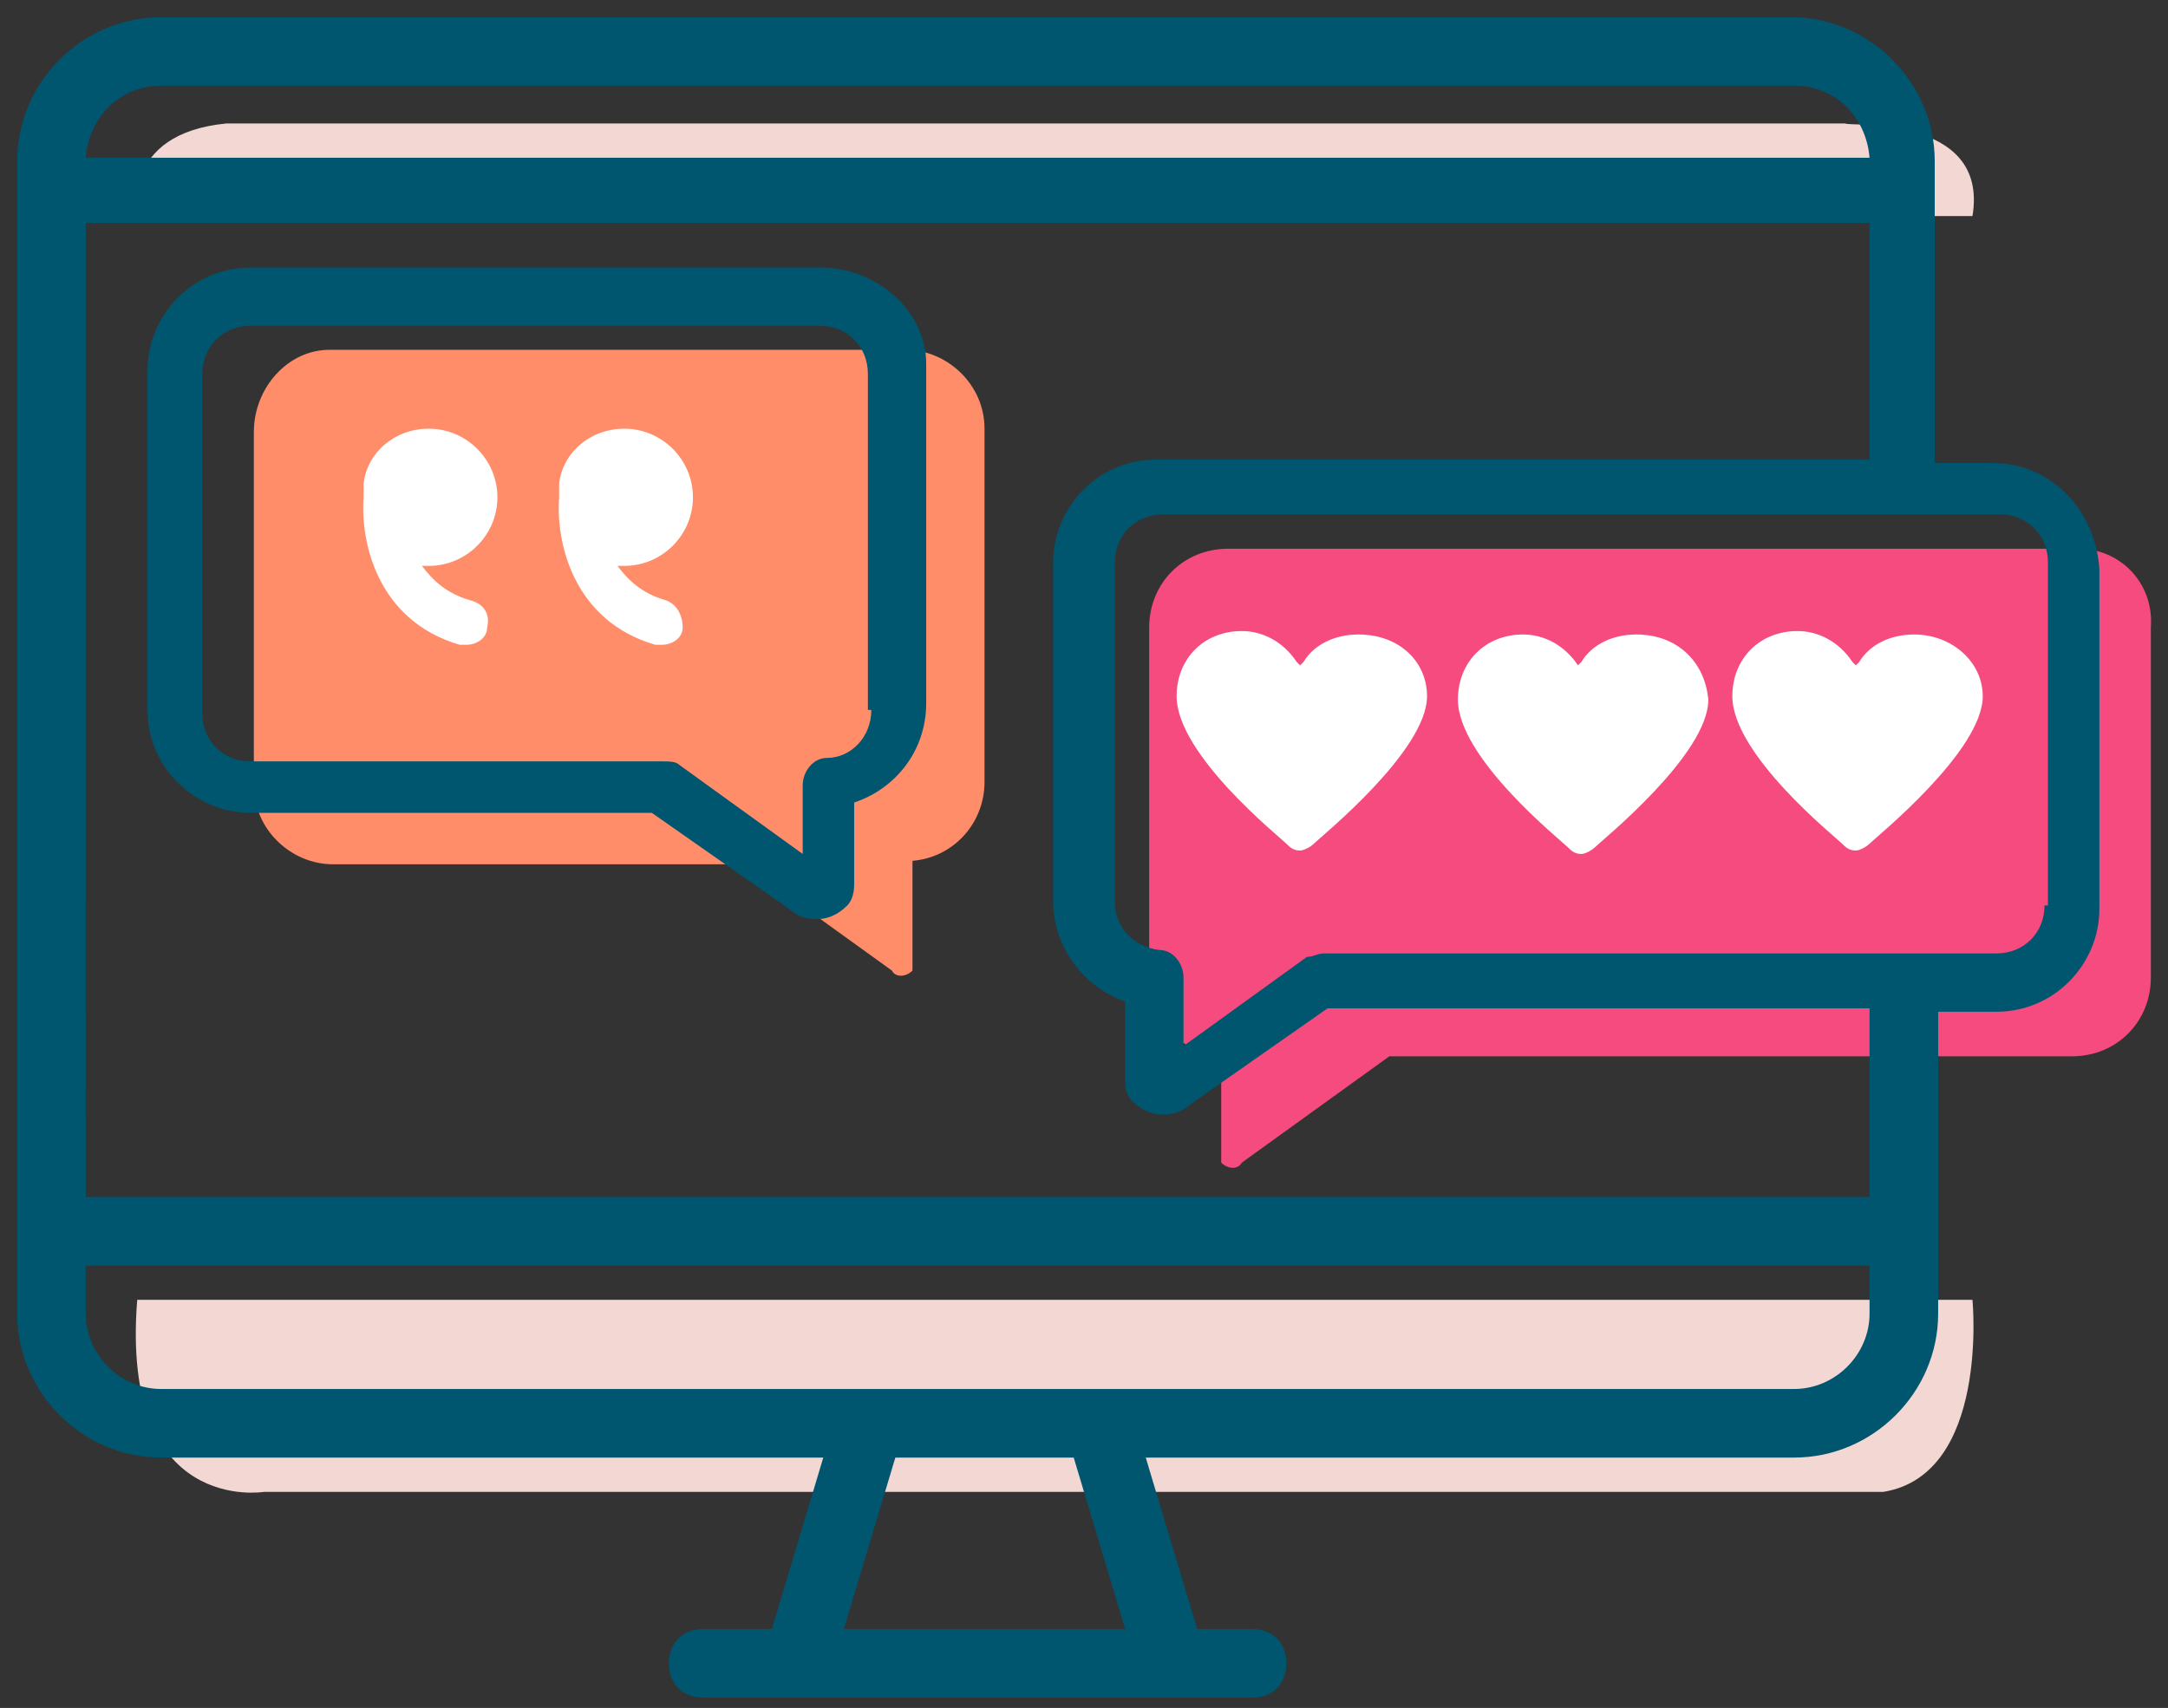
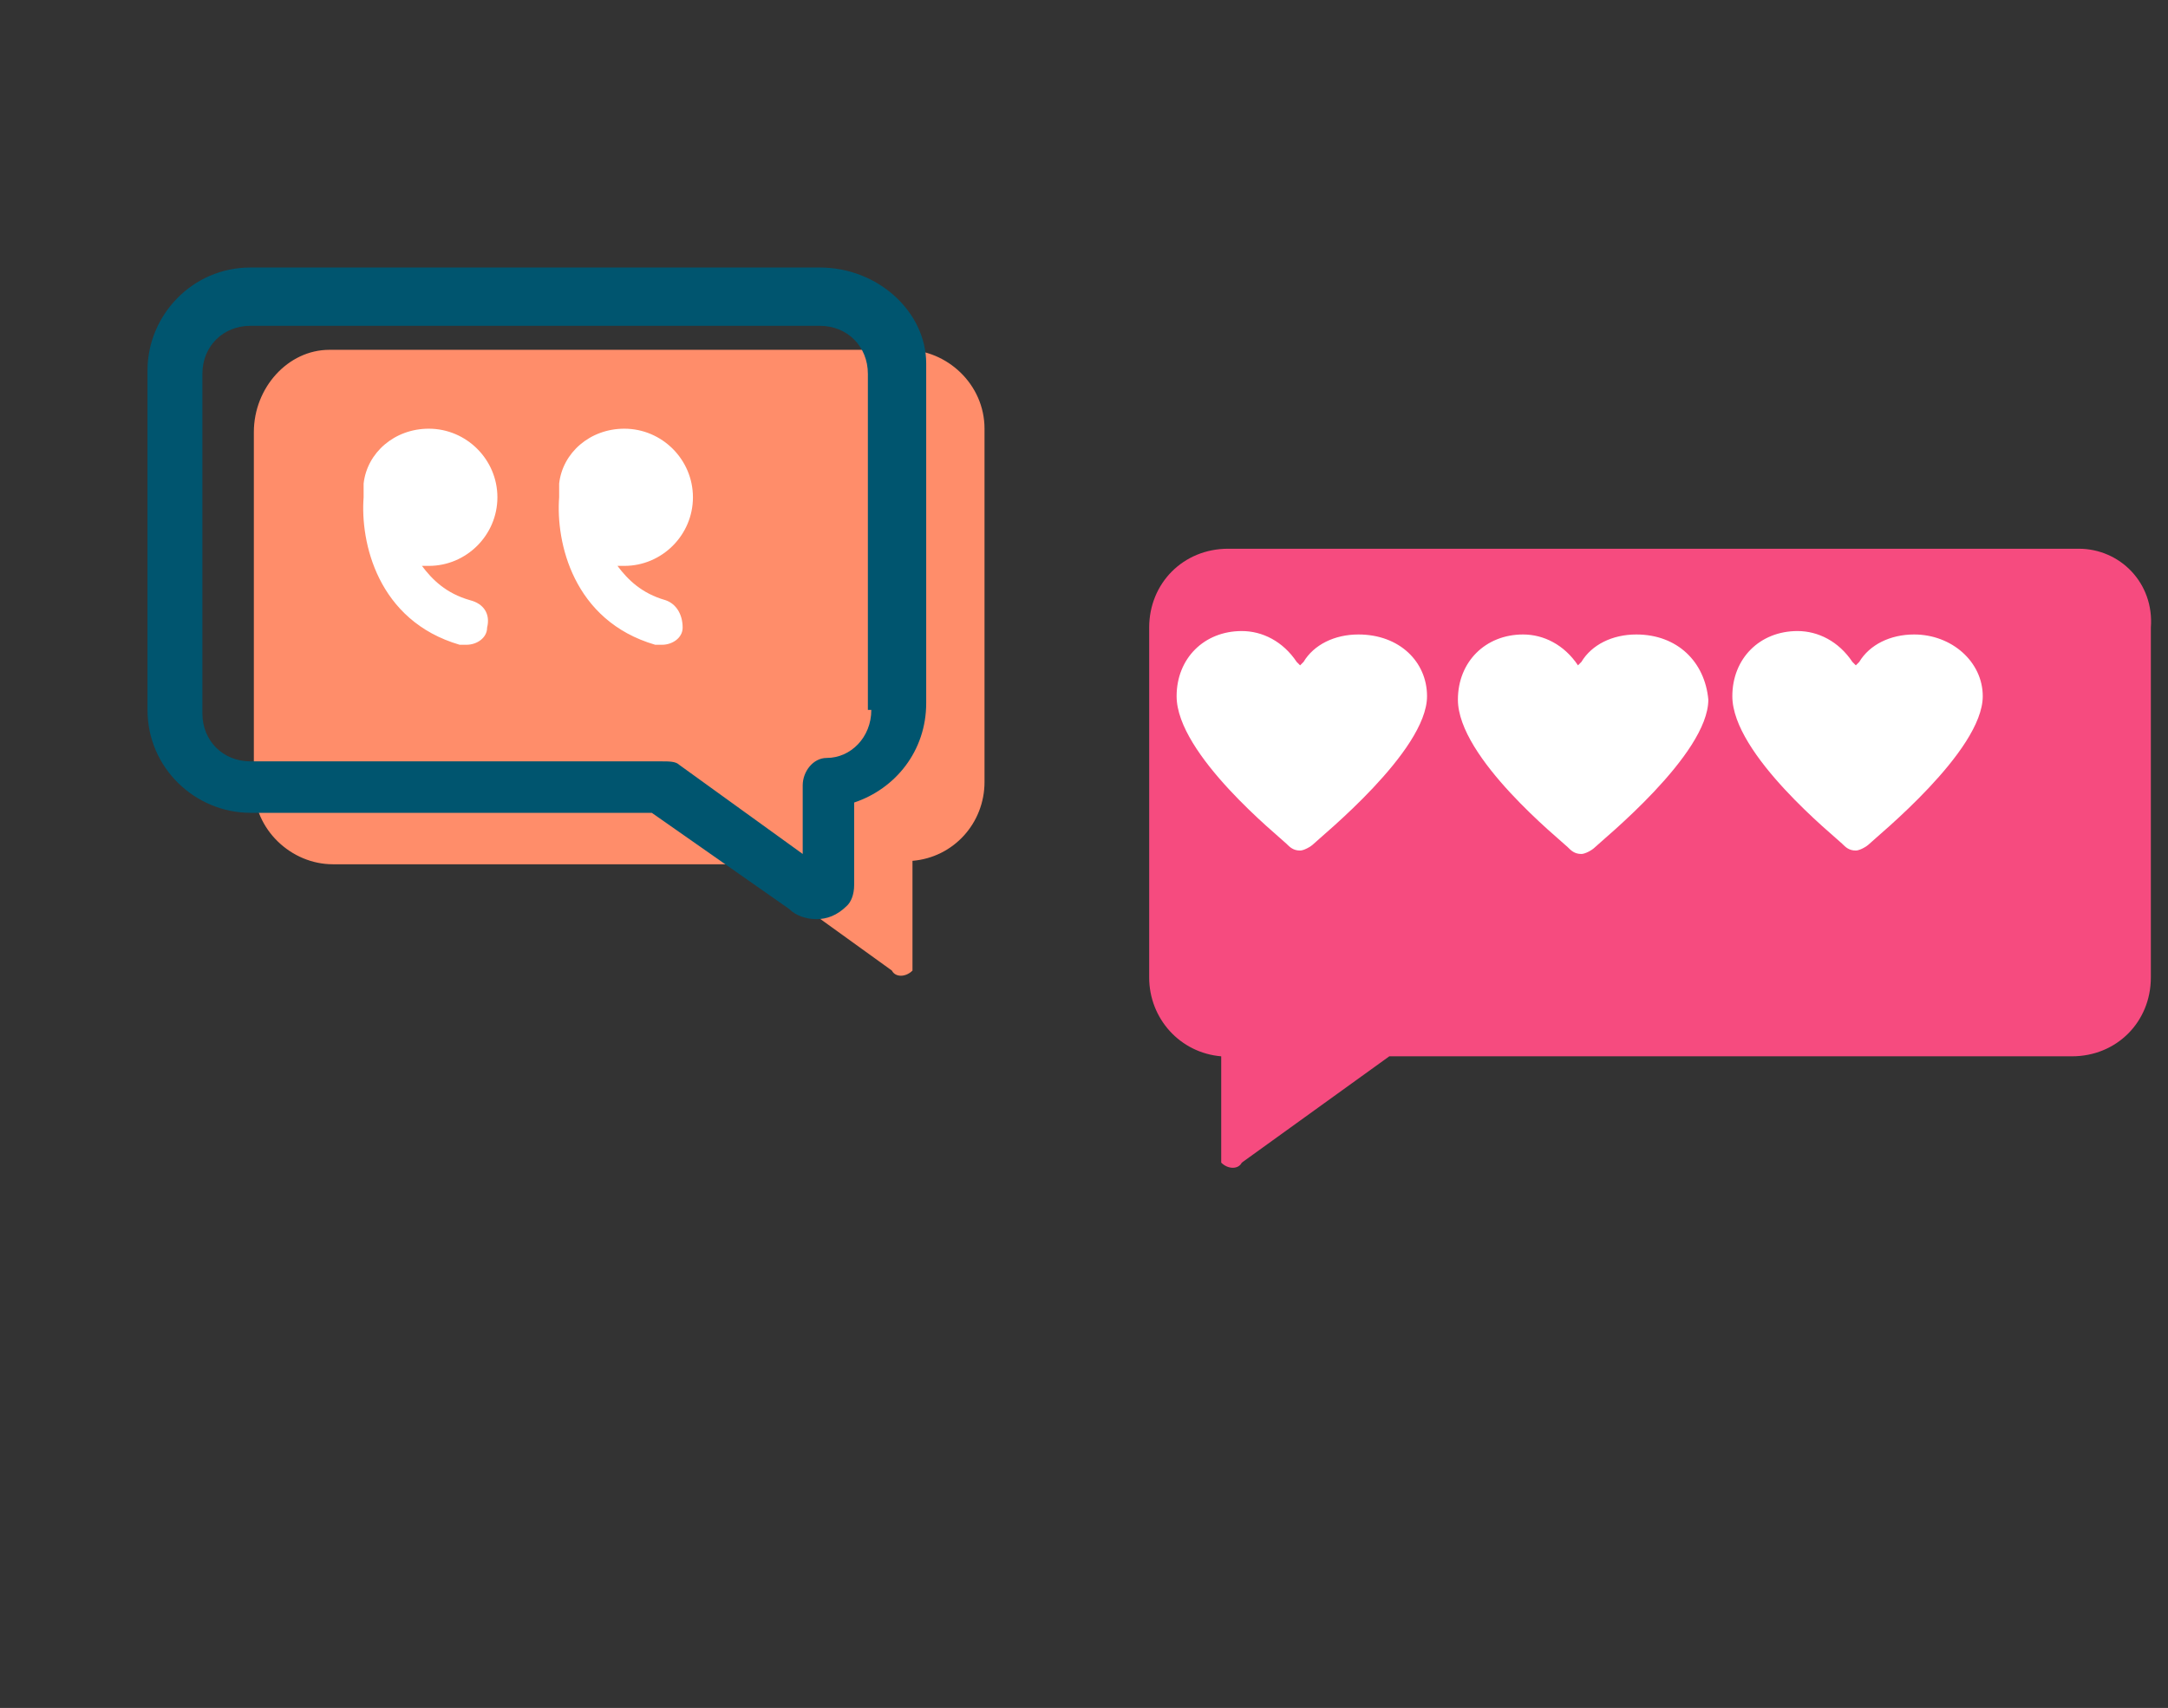
<svg xmlns="http://www.w3.org/2000/svg" viewBox="0 0 63.2 49.8">
  <rect x="0" y="0" width="63.2" height="49.8" fill="#333333" stroke="none" />
  <title>Build Community</title>
-   <path fill="#F3D7D3" d="M57.5 6.3H4s-.5-2.4 2.6-2.7h47.2c0 .1 4.2-.3 3.7 2.7zM4 37.9h53.5s.5 5.1-2.6 5.6H7.7s-4.2.7-3.7-5.6z" />
  <path fill="#F64B7F" d="M60.6 16H35.8c-1.3 0-2.3 1-2.3 2.3v10.2c0 1.2.9 2.2 2.1 2.3v3.1c.2.2.5.2.6 0l4.3-3.1h19.9c1.3 0 2.3-1 2.3-2.3V18.3c.1-1.3-.9-2.3-2.1-2.3z" />
  <path fill="#FF8D6A" d="M9.6 10.2h16.8c1.2 0 2.3 1 2.3 2.3v10.3c0 1.2-.9 2.2-2.1 2.3v3.2c-.2.2-.5.2-.6 0l-4.3-3.1h-12c-1.2 0-2.3-1-2.3-2.3V12.6c0-1.3 1-2.4 2.2-2.4z" />
  <g fill="#00556F">
-     <path d="M58.1 13.5h-1.7V4.7c0-2.3-1.9-4.2-4.2-4.2H4.7C2.4.5.5 2.4.5 4.7v33.6c0 2.3 1.9 4.2 4.2 4.2H24l-1.5 5h-2c-.6 0-1 .4-1 1s.4 1 1 1h16c.6 0 1-.4 1-1s-.4-1-1-1h-1.6l-1.5-5h18.9c2.3 0 4.2-1.9 4.2-4.2V29.5h1.7c1.7 0 3-1.4 3-3v-9.9c-.1-1.7-1.4-3.1-3.1-3.1zM4.7 2.5h47.6c1.2 0 2.1.9 2.2 2.1h-52c.1-1.2 1-2.1 2.2-2.1zm19.9 45l1.5-5h5.2l1.5 5h-8.2zm29.9-9.2c0 1.2-1 2.2-2.2 2.2H4.7c-1.2 0-2.2-1-2.2-2.2v-1.4h52v1.4zm0-3.4h-52V6.5h52v6.9H33.7c-1.7 0-3 1.4-3 3v9.9c0 1.3.9 2.5 2.1 2.9v2.4c0 .2.1.4.2.5.2.2.5.4.9.4.3 0 .6-.1.8-.3l4-2.8h15.8v5.5zm5.1-8.5c0 .8-.6 1.4-1.4 1.4H38.6c-.2 0-.3.1-.5.1l-3.6 2.6v-2c0-.4-.3-.8-.7-.8-.8-.1-1.3-.7-1.3-1.4v-9.9c0-.8.6-1.4 1.4-1.4h24.4c.8 0 1.4.6 1.4 1.4v10z" />
    <path d="M23.9 7.8H7.3c-1.7 0-3 1.4-3 3v9.9c0 1.7 1.4 3 3 3H19l4 2.8c.2.2.5.3.8.3.3 0 .6-.1.9-.4.1-.1.2-.3.2-.6v-2.4c1.2-.4 2.1-1.5 2.1-2.9v-9.9c0-1.5-1.4-2.8-3.1-2.8zm1.5 12.9c0 .8-.6 1.4-1.3 1.4-.4 0-.7.4-.7.8v2l-3.6-2.6c-.1-.1-.3-.1-.5-.1h-12c-.8 0-1.4-.6-1.4-1.4v-9.9c0-.8.6-1.4 1.4-1.4h16.6c.8 0 1.4.6 1.4 1.4v9.8z" />
  </g>
  <path fill="#FFF" d="M13.7 17.5c-.7-.2-1.1-.6-1.4-1h.2c1.1 0 2-.9 2-2s-.9-2-2-2c-1 0-1.8.7-1.9 1.6v.4c-.1 1.3.4 3.6 2.8 4.3h.2c.3 0 .6-.2.6-.5.1-.4-.1-.7-.5-.8zm5.7 0c-.7-.2-1.1-.6-1.4-1h.2c1.1 0 2-.9 2-2s-.9-2-2-2c-1 0-1.8.7-1.9 1.6v.4c-.1 1.3.4 3.6 2.8 4.3h.2c.3 0 .6-.2.6-.5 0-.4-.2-.7-.5-.8zm20.2 1c-.7 0-1.3.3-1.6.8l-.1.1-.1-.1c-.4-.6-1-.9-1.6-.9-1.1 0-1.9.8-1.9 1.9 0 1.7 3 4.1 3.2 4.3.1.1.2.2.4.2.1 0 .3-.1.4-.2.2-.2 3.3-2.7 3.3-4.3 0-1-.8-1.8-2-1.8zm8.1 0c-.7 0-1.3.3-1.6.8l-.1.1c-.4-.6-1-.9-1.6-.9-1.1 0-1.9.8-1.9 1.9 0 1.7 3 4.1 3.2 4.3.1.1.2.2.4.2.1 0 .3-.1.4-.2.2-.2 3.3-2.7 3.3-4.3-.1-1.1-.9-1.9-2.1-1.9zm8.1 0c-.7 0-1.3.3-1.6.8l-.1.1-.1-.1c-.4-.6-1-.9-1.6-.9-1.1 0-1.9.8-1.9 1.9 0 1.7 3 4.1 3.2 4.3.1.1.2.2.4.2.1 0 .3-.1.4-.2.2-.2 3.3-2.7 3.3-4.3 0-1-.9-1.8-2-1.8z" />
</svg>